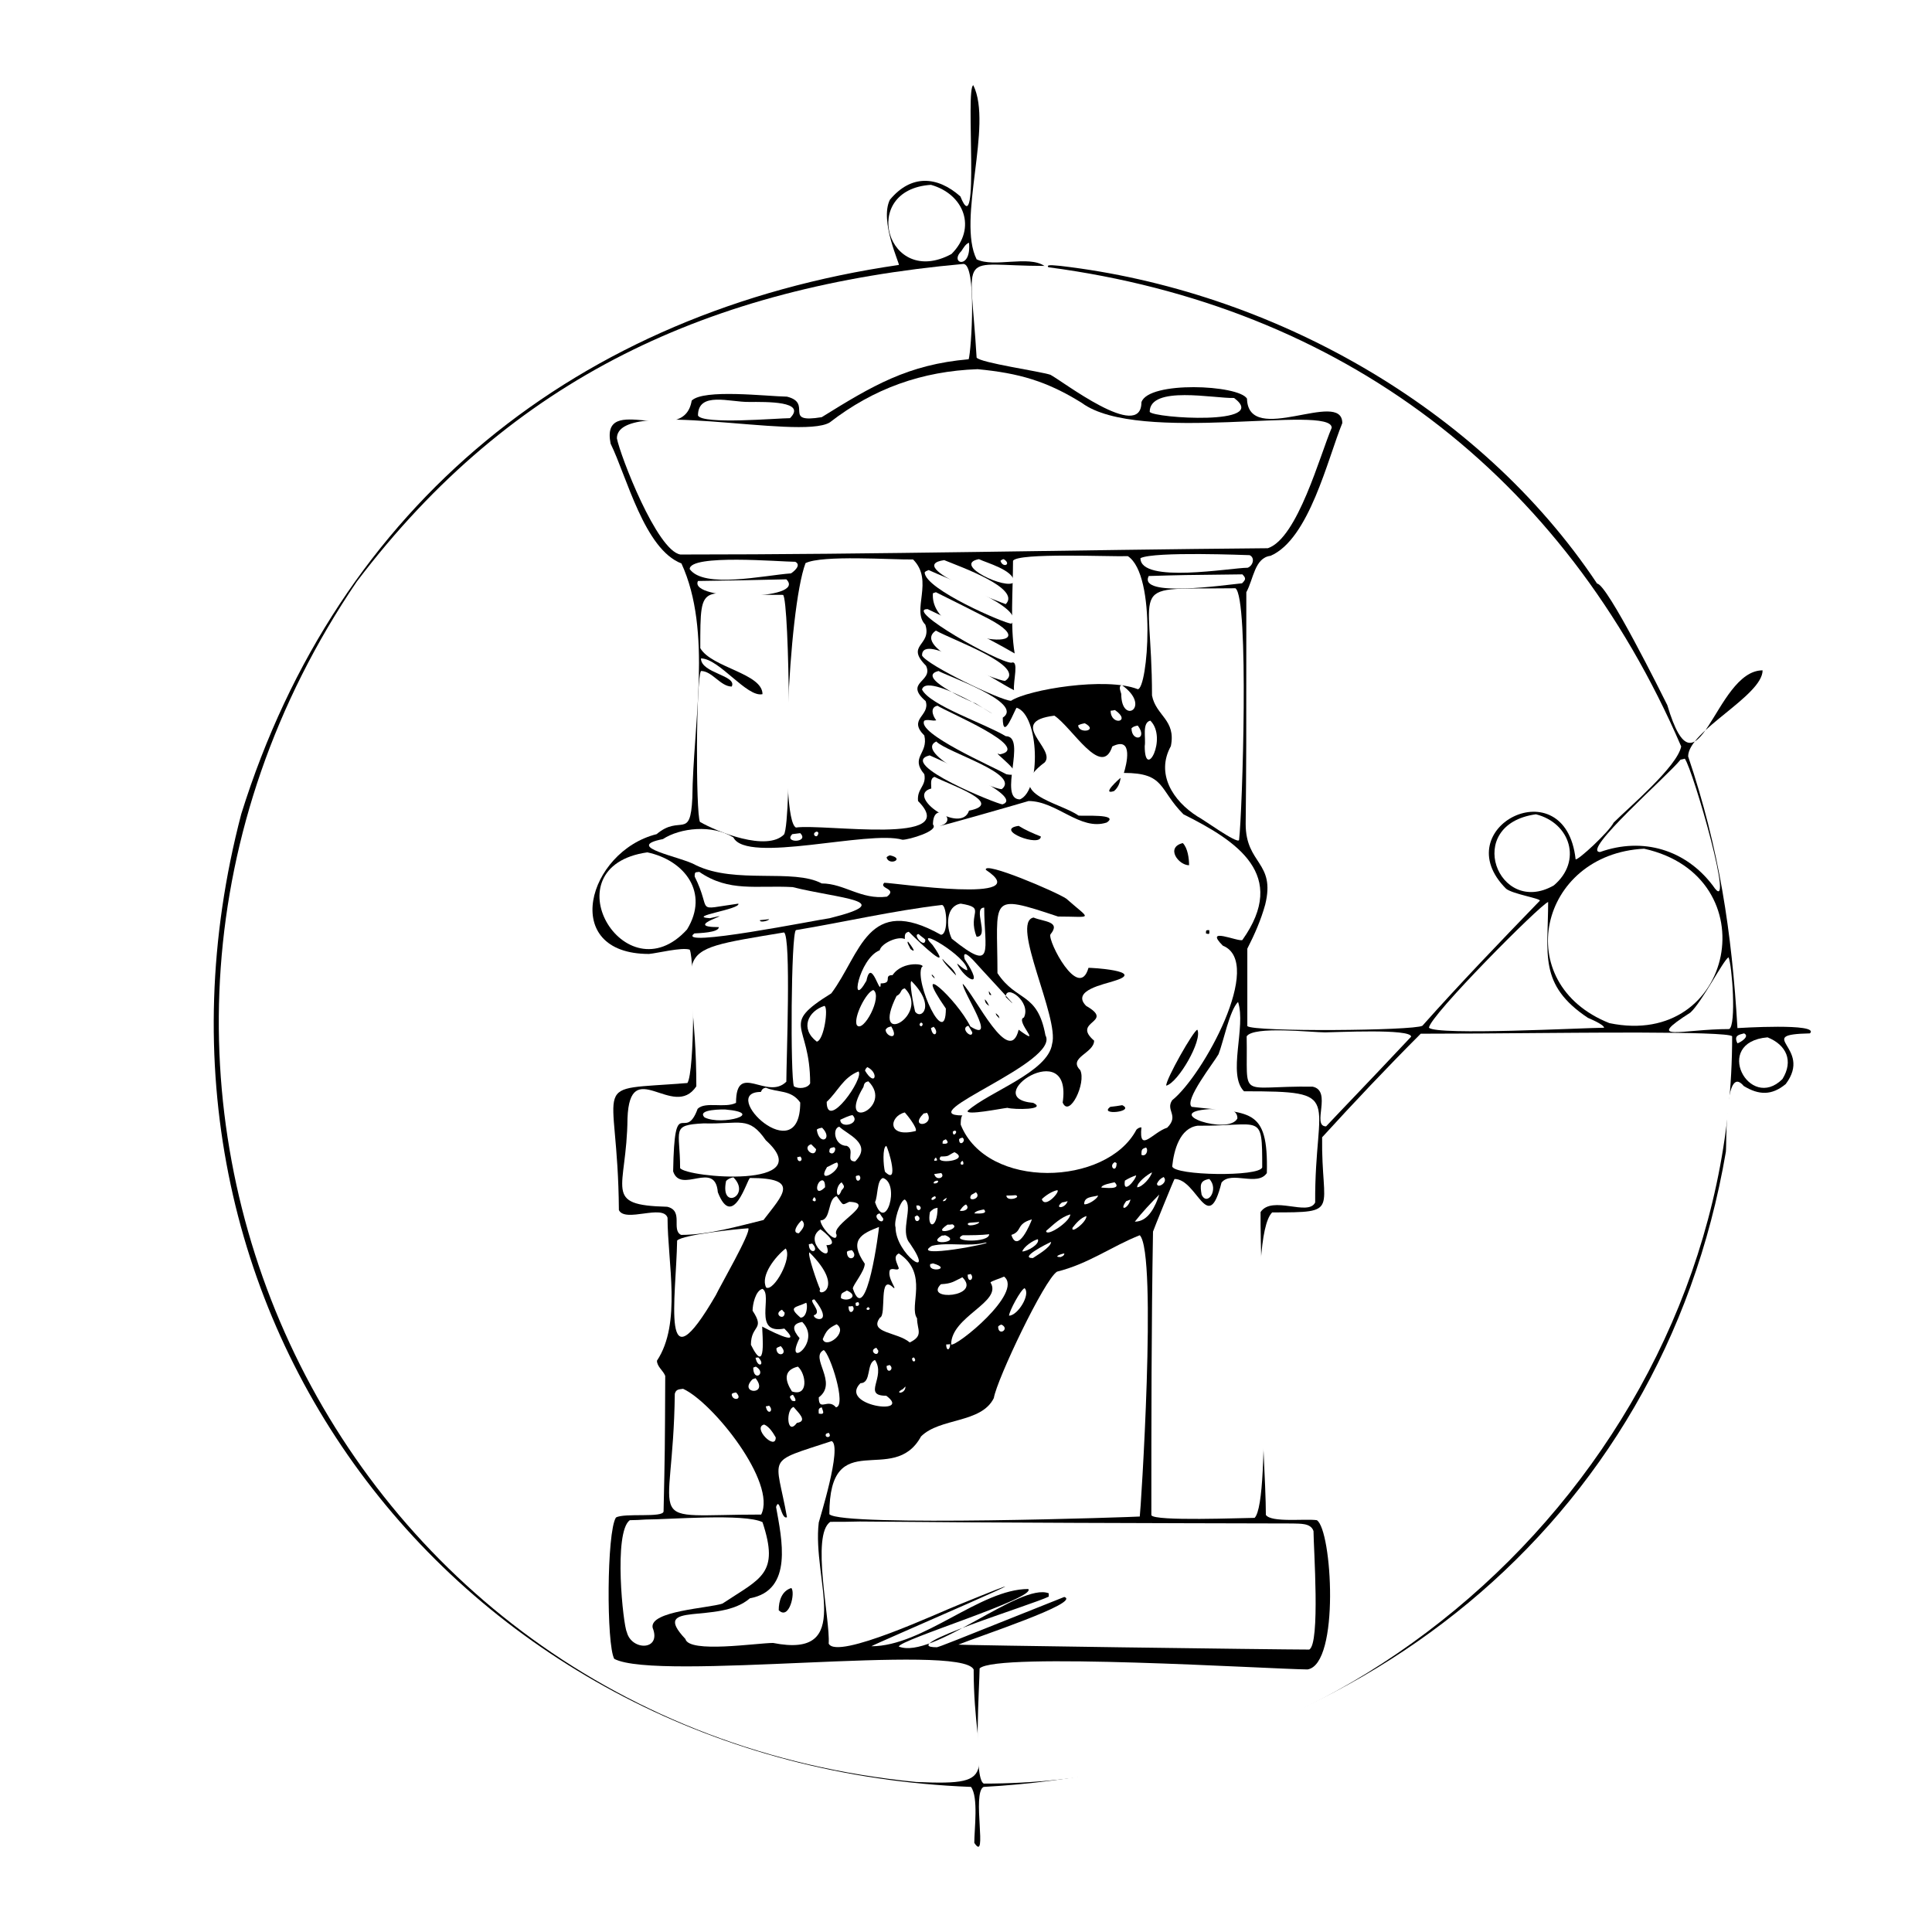
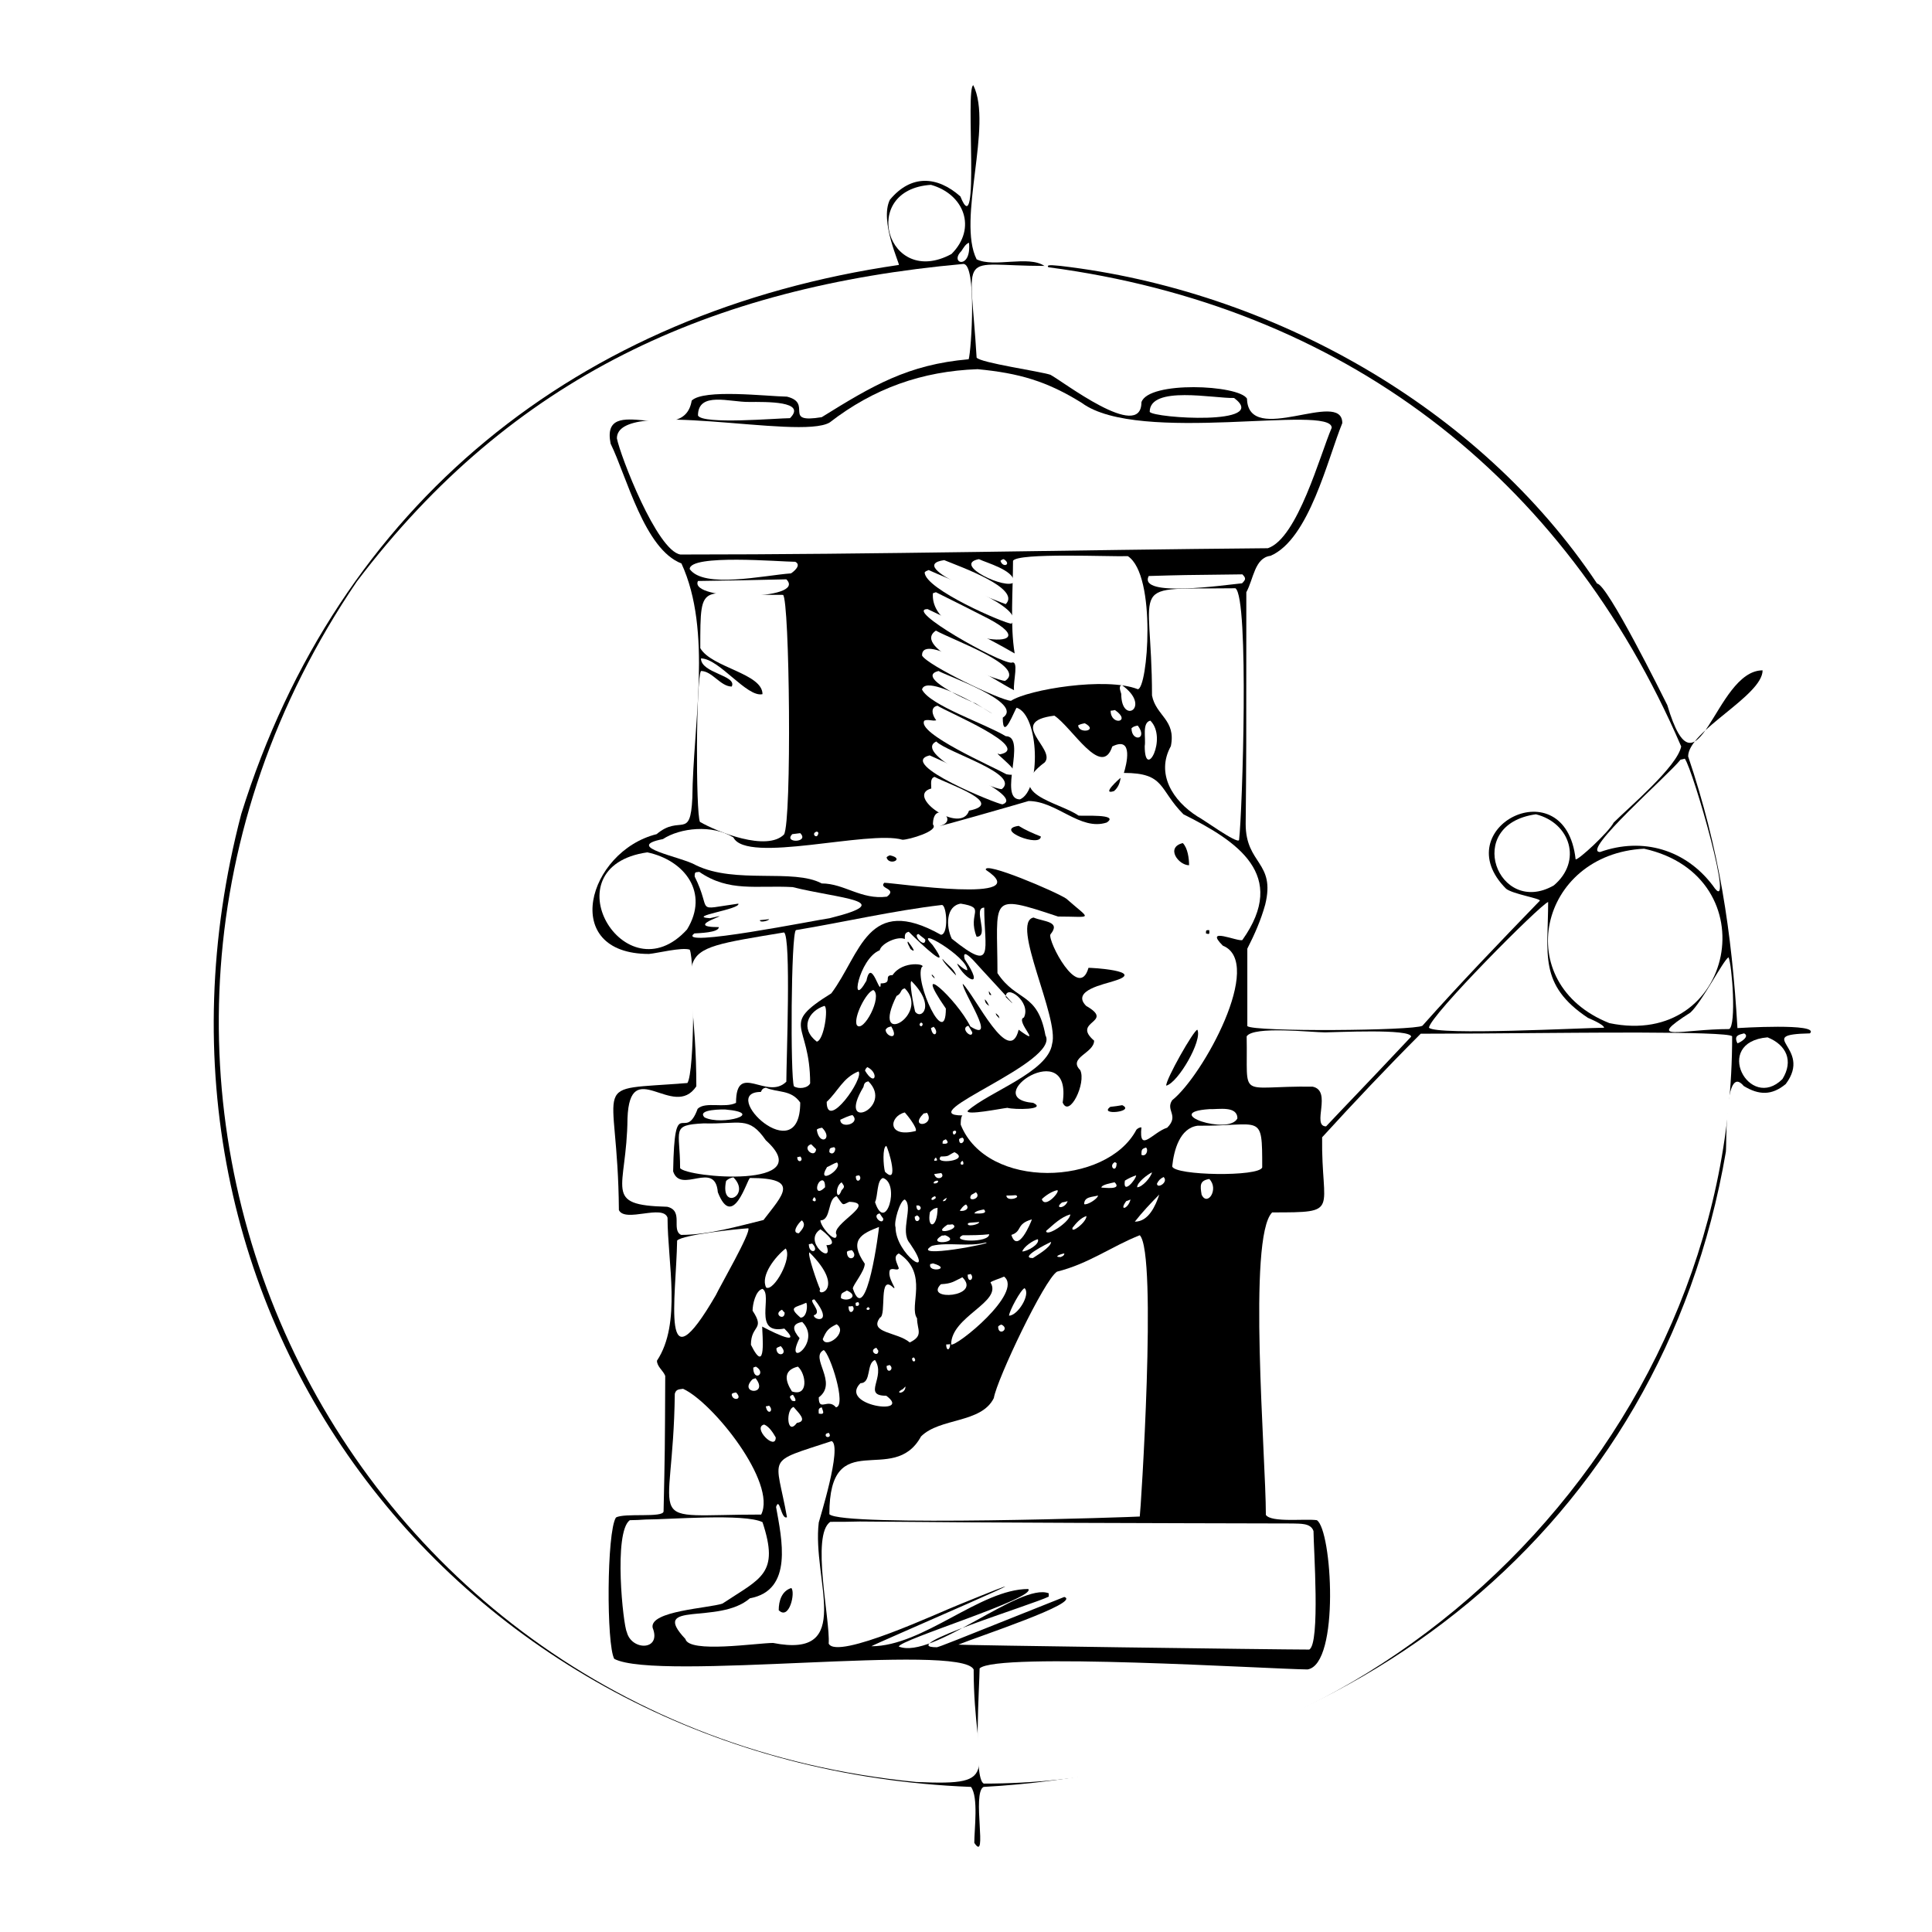
<svg xmlns="http://www.w3.org/2000/svg" version="1.0" id="Layer_1" x="0px" y="0px" width="192.756px" height="192.756px" viewBox="0 0 192.756 192.756" enable-background="new 0 0 192.756 192.756" xml:space="preserve">
  <g>
    <polygon fill-rule="evenodd" clip-rule="evenodd" fill="#FFFFFF" points="0,0 192.756,0 192.756,192.756 0,192.756 0,0  " />
    <path fill-rule="evenodd" clip-rule="evenodd" d="M97.107,8.504c1.981,3.996-1.65,13.405,0.33,17.368   c1.75,0.858,5.151-0.429,6.769,0.66c-8.782,0-7.429-1.948-6.769,9.146c0.396,0.527,6.273,1.353,7.363,1.716   c1.122,0.562,9.08,6.736,9.08,2.74c0.693-2.146,9.707-1.75,10.532-0.362c0.132,4.854,9.509-1.024,9.509,2.443   c-1.453,3.533-3.302,11.589-7.164,13.24c-1.585,0.198-1.685,2.312-2.411,3.632c0,16.377,0,16.377-0.065,23.113   c0,4.061,3.004,3.763,1.948,8.056c-0.431,1.551-1.058,2.971-1.783,4.392c0,2.575,0,5.15,0,7.726   c0.594,0.595,16.607,0.463,17.466-0.033c3.73-4.192,7.792-8.419,11.722-12.481c0.032-0.231-2.708-0.66-3.368-1.188   c-6.108-6.108,5.91-12.184,6.934-2.939c0.231,0.133,3.335-2.74,3.797-3.665c1.552-1.551,6.34-5.58,6.736-7.593   c-11.722-27.173-33.909-43.946-63.13-47.81c-0.363-0.363,0.99-0.132,1.222-0.132c20.9,2.443,41.734,14,53.521,31.697   c0.99,0,6.537,11.193,7,12.118c3.037,10.169,4.721-3.467,9.509-3.467c0,2.542-7.429,6.042-7.429,8.585   c3.104,9.211,4.357,17.499,4.919,27.107c0.033,0,8.288-0.528,7.231,0.528c-5.745,0.132,0.362,1.354-2.41,5.052   c-1.388,1.155-2.675,1.122-4.194,0.198c-1.947-2.345-1.684,5.679-1.782,6.57c-6.405,37.508-37.409,61.347-74.058,63.36   c-1.19,0.595,0.462,7.693-0.926,5.58c0-1.354,0.431-4.556-0.33-5.58c-50.748-1.981-85.879-47.182-72.804-97.071   c9.641-30.905,33.612-50.121,65.605-54.776c0.132-0.033-1.948-4.391-0.891-6.505c2.113-2.542,4.722-2.377,7.032-0.33   C97.801,24.551,96.282,8.768,97.107,8.504L97.107,8.504L97.107,8.504z" />
    <path fill-rule="evenodd" clip-rule="evenodd" fill="#FFFFFF" d="M92.881,18.442c3.302,0.925,4.623,4.326,2.047,6.901   C88.523,28.811,85.65,18.905,92.881,18.442L92.881,18.442L92.881,18.442z" />
    <path fill-rule="evenodd" clip-rule="evenodd" fill="#FFFFFF" d="M96.679,24.221c0.263,2.74-2.014,2.08-0.76,0.825   C96.117,24.749,96.348,24.319,96.679,24.221L96.679,24.221L96.679,24.221z" />
    <path fill-rule="evenodd" clip-rule="evenodd" fill="#FFFFFF" d="M96.117,26.334c1.353,0,0.792,8.683,0.528,9.509   c-6.075,0.528-9.608,2.642-14.66,5.778c-3.995,0.66-0.826-1.386-3.467-2.047c-2.013-0.032-8.319-0.792-9.508,0.397   c-0.792,4.82-9.146-0.991-8.089,4.292c1.618,3.302,3.368,10.533,7.066,11.953c3.103,6.735,1.155,16.113,1.089,23.376   c-0.198,4.292-1.188,1.618-3.565,3.632c-6.868,1.717-9.74,11.952-0.759,11.952c0.792-0.065,3.269-0.693,4.061-0.429   c0.496,0.99,0.496,12.217-0.231,13.306c-10.136,0.826-6.934-0.858-6.835,12.679c0.628,1.288,4.392-0.627,4.854,0.76   c0,4.458,1.421,10.533-1.056,14.264c0,0.594,0.627,0.99,0.825,1.519c-0.032,7.495-0.032,7.495-0.165,13.505   c0,0.692-3.929,0.132-4.754,0.627c-0.925,1.452-0.958,12.679-0.166,14.098c4.292,2.279,34.537-1.617,35.857,1.058   c0,10.4,3.302,11.622-5.746,11.226C32.328,172.04,2.446,106.83,35.596,58.03C51.081,37.593,70.892,28.612,96.117,26.334   L96.117,26.334L96.117,26.334z" />
    <path fill-rule="evenodd" clip-rule="evenodd" fill="#FFFFFF" d="M97.537,36.833c4.127,0.396,6.9,1.188,10.4,3.368   c5.679,4.193,24.928,0.099,24.928,2.477c-1.155,2.674-3.4,11.027-6.372,12.018c-19.514,0.166-39.093,0.628-58.606,0.628   c-2.344-0.363-6.009-9.873-6.339-11.589c0-4.193,18.193,0.231,21.23-1.585C87.169,38.749,91.99,37.031,97.537,36.833L97.537,36.833   L97.537,36.833z" />
    <path fill-rule="evenodd" clip-rule="evenodd" fill="#FFFFFF" d="M123.125,39.706c3.698,2.774-8.022,2.015-8.419,1.387   C114.706,38.418,121.178,39.772,123.125,39.706L123.125,39.706L123.125,39.706z" />
    <path fill-rule="evenodd" clip-rule="evenodd" fill="#FFFFFF" d="M74.722,40.102c1.717,0,5.811-0.098,4.094,1.619   c-1.222,0-8.716,0.66-9.178-0.264C69.637,39.013,72.84,40.135,74.722,40.102L74.722,40.102L74.722,40.102z" />
-     <path fill-rule="evenodd" clip-rule="evenodd" fill="#FFFFFF" d="M124.677,55.389c0.562,0.264,0.33,1.057-0.197,1.255   c-1.651,0-10.698,1.617-10.698-0.957C115.168,54.993,124.479,55.389,124.677,55.389L124.677,55.389L124.677,55.389z" />
    <path fill-rule="evenodd" clip-rule="evenodd" fill="#FFFFFF" d="M112.526,55.488c2.905,1.915,1.981,13.273,0.991,13.273   c-3.17-1.255-10.93,0.033-12.646,1.155c-0.99,0-8.419-3.566-8.881-4.523c0-2.443,7.395,2.608,9.178,3.467   c-0.099-0.924,0.529-3.038-0.264-2.74c-1.288,0-10.764-5.349-8.353-5.349c2.906,1.386,5.91,2.807,8.683,4.424   c-0.462-2.773-0.165-6.339-0.165-9.245C101.565,55.125,110.843,55.555,112.526,55.488L112.526,55.488L112.526,55.488z" />
    <path fill-rule="evenodd" clip-rule="evenodd" fill="#FFFFFF" d="M100.145,55.786c0.826,0.528-0.099,0.924-0.329,0.165   C99.98,55.819,99.98,55.819,100.145,55.786L100.145,55.786L100.145,55.786z" />
    <path fill-rule="evenodd" clip-rule="evenodd" fill="#FFFFFF" d="M97.668,55.786c0.727,0.363,3.501,1.089,3.501,2.277   C100.541,58.956,94.896,56.314,97.668,55.786L97.668,55.786L97.668,55.786z" />
-     <path fill-rule="evenodd" clip-rule="evenodd" fill="#FFFFFF" d="M91.099,55.819c2.113,2.113-0.199,5.084,1.222,6.504   c0.693,2.112-2.047,1.981,0.066,4.094c0.792,1.618-2.246,1.618-0.034,3.533c0.495,1.486-1.815,1.75-0.132,3.434   c0.429,1.816-1.453,2.146,0,3.863c0.231,1.188-0.76,1.419-0.627,2.674c4.457,4.458-9.312,2.246-12.184,2.641   c-1.651-0.825-0.792-21.725,0.958-26.38C82.052,55.356,88.92,55.851,91.099,55.819L91.099,55.819L91.099,55.819z" />
    <path fill-rule="evenodd" clip-rule="evenodd" fill="#FFFFFF" d="M94.202,55.884c1.519,0.628,7.726,2.807,6.141,4.391   C100.311,60.275,90.042,56.479,94.202,55.884L94.202,55.884L94.202,55.884z" />
    <path fill-rule="evenodd" clip-rule="evenodd" fill="#FFFFFF" d="M79.344,56.05c0.66,0.33-0.165,0.991-0.429,1.156   c-2.708,0.198-8.684,1.551-10.104-0.429C68.811,55.257,77.891,56.05,79.344,56.05L79.344,56.05L79.344,56.05z" />
    <path fill-rule="evenodd" clip-rule="evenodd" fill="#FFFFFF" d="M92.65,56.875c1.651,0.792,9.839,3.764,8.254,5.349   c-0.627,0-8.65-3.434-8.65-5.118C92.386,56.974,92.386,56.974,92.65,56.875L92.65,56.875L92.65,56.875z" />
    <path fill-rule="evenodd" clip-rule="evenodd" fill="#FFFFFF" d="M123.951,57.304c0.396,0.396,0.33,0.528-0.033,0.892   c-1.717,0.164-10.4,1.452-9.312-0.727C117.975,57.37,117.975,57.37,123.951,57.304L123.951,57.304L123.951,57.304z" />
    <path fill-rule="evenodd" clip-rule="evenodd" fill="#FFFFFF" d="M78.453,57.799c2.146,2.146-9.806,2.179-8.815,0.166   C72.575,57.932,75.514,57.865,78.453,57.799L78.453,57.799L78.453,57.799z" />
    <path fill-rule="evenodd" clip-rule="evenodd" fill="#FFFFFF" d="M123.258,58.691c1.386,0.924,0.693,22.418,0.363,25.126   c-0.198,0.396-3.633-2.113-4.128-2.344c-2.509-1.585-4.193-4.292-2.675-7.033c0.529-2.642-1.485-3.005-1.882-5.052   C114.937,57.634,112.163,58.823,123.258,58.691L123.258,58.691L123.258,58.691z" />
    <path fill-rule="evenodd" clip-rule="evenodd" fill="#FFFFFF" d="M93.376,59.087c1.75,0.859,3.5,1.75,5.25,2.642   c6.735,3.566-5.944,2.443-5.548-2.542C93.179,59.153,93.278,59.12,93.376,59.087L93.376,59.087L93.376,59.087z" />
    <path fill-rule="evenodd" clip-rule="evenodd" fill="#FFFFFF" d="M78.122,59.351c0.661,0.429,0.892,22.584,0.1,23.906   c-1.717,1.716-6.604-0.232-8.387-1.255c-0.429-0.893-0.396-14.297,0.1-15.057c1.122,0,1.948,1.552,3.07,1.552   c0.562-1.123-3.07-1.32-3.07-2.807c1.815,0,4.589,3.93,6.14,3.566c0-2.08-5.084-2.641-6.207-4.589   C69.868,57.436,69.868,59.451,78.122,59.351L78.122,59.351L78.122,59.351z" />
    <path fill-rule="evenodd" clip-rule="evenodd" fill="#FFFFFF" d="M93.376,62.917c1.783,0.991,9.113,3.566,6.901,5.019   C99.551,67.936,90.801,64.634,93.376,62.917L93.376,62.917L93.376,62.917z" />
    <path fill-rule="evenodd" clip-rule="evenodd" fill="#FFFFFF" d="M93.641,66.945c0.66,0.429,8.651,3.17,6.405,4.656   c0,2.542,1.222-0.893,1.387-0.991c2.245,0.726,2.477,8.221,0.33,9.145c-2.245,0,0.76-6.306-1.42-6.306   c-2.146-1.288-7.561-3.07-8.353-4.655c0.529-2.113,10.896,4.887,5.349,1.386C96.381,69.818,91.33,67.506,93.641,66.945   L93.641,66.945L93.641,66.945z" />
    <path fill-rule="evenodd" clip-rule="evenodd" fill="#FFFFFF" d="M111.899,68.332c3.104,2.179-0.033,4.094-0.033,0.892   C111.801,68.959,111.569,68.497,111.899,68.332L111.899,68.332L111.899,68.332z" />
    <path fill-rule="evenodd" clip-rule="evenodd" fill="#FFFFFF" d="M93.541,70.412c0.793,0.562,9.576,4.193,6.208,4.854   c-1.188-0.594,3.269,2.477,0.66,1.981c-1.354-0.76-9.014-4.094-8.188-5.349c0.363-0.165,0.793,0.066,1.189-0.033   C93.014,71.369,92.782,70.544,93.541,70.412L93.541,70.412L93.541,70.412z" />
    <path fill-rule="evenodd" clip-rule="evenodd" fill="#FFFFFF" d="M111.239,70.842c1.717,1.188-0.43,1.617-0.43,0.065   C110.941,70.907,111.074,70.875,111.239,70.842L111.239,70.842L111.239,70.842z" />
    <path fill-rule="evenodd" clip-rule="evenodd" fill="#FFFFFF" d="M105.197,71.402c1.782,1.188,4.721,6.306,5.777,3.071   c2.18-1.09,1.387,1.915,1.156,2.641c4.16,0,3.467,1.651,5.943,4.127c5.349,2.674,10.499,6.042,5.877,12.546   c-0.43,0.198-3.896-1.387-1.948,0.562c4.193,1.684-1.981,12.976-5.052,15.419c-0.693,1.023,0.726,1.518-0.496,2.74   c-1.452,0.462-2.839,2.608-2.574-0.033c-0.198,0-0.363,0.099-0.496,0.231c-2.972,5.646-14.924,6.041-17.532-0.496   c0-0.23,0-0.759,0.165-0.924c-5.216,0,9.807-5.316,8.288-7.99c-0.793-4.358-2.873-3.302-4.788-6.208c0-7.527-0.99-7.99,6.042-5.646   c3.5,0,3.335,0.429,0.825-1.783c-1.023-0.693-8.319-3.797-8.022-2.872c5.184,3.434-9.113,1.288-10.137,1.288   c-0.594,0.593,1.354,0.561,0.264,1.386c-2.575,0.331-4.259-1.32-6.504-1.32c-2.839-1.519-8.585,0.099-12.546-1.816   c-1.453-0.859-7.33-1.816-3.302-2.608c1.717-1.124,4.92-1.486,7.033-0.166c1.321,2.675,13.504-0.759,16.873,0.231   c0.66,0,3.665-0.891,3.037-1.518c0-2.542,2.708-0.363,0.694,0.132c-0.1,0.099,6.933-1.915,8.848-2.477   c2.807,0,5.151,3.005,7.792,2.146c1.354-0.891-2.442-0.627-2.806-0.693c-1.981-1.387-7.627-2.146-3.368-5.316   C105.395,74.705,100.376,71.997,105.197,71.402L105.197,71.402L105.197,71.402z" />
    <path fill-rule="evenodd" clip-rule="evenodd" fill="#FFFFFF" d="M114.771,71.897c1.75,1.75-0.562,6.075-0.562,2.543   C114.343,73.647,113.913,72.096,114.771,71.897L114.771,71.897L114.771,71.897z" />
    <path fill-rule="evenodd" clip-rule="evenodd" fill="#FFFFFF" d="M108.234,72.162c1.42,0.76-0.66,1.09-0.66,0.198   C107.772,72.261,108.003,72.195,108.234,72.162L108.234,72.162L108.234,72.162z" />
    <path fill-rule="evenodd" clip-rule="evenodd" fill="#FFFFFF" d="M113.518,72.393c1.057,1.419-0.628,1.651-0.628,0.264   C113.055,72.492,113.286,72.426,113.518,72.393L113.518,72.393L113.518,72.393z" />
    <path fill-rule="evenodd" clip-rule="evenodd" fill="#FFFFFF" d="M93.41,73.978c1.123,1.123,8.453,3.235,6.538,4.754   C98.857,78.732,91.131,75.101,93.41,73.978L93.41,73.978L93.41,73.978z" />
    <path fill-rule="evenodd" clip-rule="evenodd" fill="#FFFFFF" d="M92.75,75.365c0.495,0.231,9.608,4.127,7.264,4.887   C99.551,80.251,89.414,76.19,92.75,75.365L92.75,75.365L92.75,75.365z" />
    <path fill-rule="evenodd" clip-rule="evenodd" fill="#FFFFFF" d="M168.095,75.695c0.826,1.122,5.184,16.277,2.807,12.678   c-2.707-3.599-6.999-4.886-11.259-3.368c-1.981,0,6.769-7.626,8.023-9.211C167.798,75.761,167.93,75.729,168.095,75.695   L168.095,75.695L168.095,75.695z" />
    <path fill-rule="evenodd" clip-rule="evenodd" fill="#FFFFFF" d="M93.245,77.511c1.354,0.726,7.131,2.641,3.434,3.368   c-0.793,2.443-6.439-1.486-3.765-2.212C92.915,78.204,92.782,77.644,93.245,77.511L93.245,77.511L93.245,77.511z" />
    <path fill-rule="evenodd" clip-rule="evenodd" d="M111.801,77.61c-0.066,0.528-0.265,0.99-0.661,1.32   C109.786,79.36,111.768,77.61,111.801,77.61L111.801,77.61L111.801,77.61z" />
    <path fill-rule="evenodd" clip-rule="evenodd" fill="#FFFFFF" d="M153.237,81.242c3.434,0.858,4.655,4.688,1.782,7.099   C149.474,91.511,145.907,82.266,153.237,81.242L153.237,81.242L153.237,81.242z" />
    <path fill-rule="evenodd" clip-rule="evenodd" d="M101.631,82.397c0.693,0.429,1.453,0.759,2.212,1.057   C103.843,84.61,99.089,82.761,101.631,82.397L101.631,82.397L101.631,82.397z" />
    <path fill-rule="evenodd" clip-rule="evenodd" fill="#FFFFFF" d="M81.523,82.959c0.066,0.099,0.066,0.099,0.132,0.098   C81.589,83.883,80.796,83.124,81.523,82.959L81.523,82.959L81.523,82.959z" />
    <path fill-rule="evenodd" clip-rule="evenodd" fill="#FFFFFF" d="M79.839,83.124c0.958,0.957-1.717,1.023-0.792,0.099   C79.311,83.19,79.575,83.157,79.839,83.124L79.839,83.124L79.839,83.124z" />
    <path fill-rule="evenodd" clip-rule="evenodd" d="M118.008,84.114c0.495,0.495,0.627,1.552,0.627,2.212   C117.578,86.327,116.258,84.543,118.008,84.114L118.008,84.114L118.008,84.114z" />
    <path fill-rule="evenodd" clip-rule="evenodd" fill="#FFFFFF" d="M164.034,84.676c12.48,2.773,9.047,20.008-3.467,17.4   C150.596,98.114,153.534,85.205,164.034,84.676L164.034,84.676L164.034,84.676z" />
    <path fill-rule="evenodd" clip-rule="evenodd" fill="#FFFFFF" d="M64.585,85.039c3.73,0.792,6.207,4.029,3.961,7.693   C62.34,99.566,54.647,86.458,64.585,85.039L64.585,85.039L64.585,85.039z" />
    <path fill-rule="evenodd" clip-rule="evenodd" d="M88.787,85.336c1.552,0.331-0.066,1.089-0.331,0.231   C88.457,85.468,88.688,85.369,88.787,85.336L88.787,85.336L88.787,85.336z" />
    <path fill-rule="evenodd" clip-rule="evenodd" fill="#FFFFFF" d="M69.769,86.987c2.972,2.047,5.679,1.321,9.311,1.519   c4.556,1.155,10.731,1.353,3.699,3.104c-1.091,0.132-15.519,3.038-13.505,1.519c0.396-0.033,2.443-0.066,2.443-0.628   c-3.995,0,2.345-1.65-0.891-0.891c-2.443-0.165,3.103-0.891,2.839-1.453c-4.557,0.628-2.542,0.925-4.358-2.707   C69.307,86.921,69.406,87.053,69.769,86.987L69.769,86.987L69.769,86.987z" />
    <path fill-rule="evenodd" clip-rule="evenodd" fill="#FFFFFF" d="M154.459,89.992c0,5.183-0.99,8.254,3.962,11.556   c0,0,1.618,0.66,1.618,0.99c-1.85,0-16.674,0.792-17.467,0C142.572,101.416,153.699,90.223,154.459,89.992L154.459,89.992   L154.459,89.992z" />
    <path fill-rule="evenodd" clip-rule="evenodd" fill="#FFFFFF" d="M95.853,90.156c2.641,0.429,0.626,0.892,1.584,3.303   c1.321,0-0.429-2.907,0.76-2.906c-0.001,4.227,1.123,6.604-3.236,3.104C94.367,92.435,94.367,90.387,95.853,90.156L95.853,90.156   L95.853,90.156z" />
    <path fill-rule="evenodd" clip-rule="evenodd" fill="#FFFFFF" d="M93.971,90.289c0.495,0,0.693,2.971-0.1,2.971   c-7.33-4.127-7.99,1.915-10.929,5.844c-5.25,3.269-2.113,2.839-2.113,8.98c-0.231,0.495-1.155,0.595-1.618,0.298   c-0.364-0.892-0.297-15.254,0.198-15.585C84.197,92.005,89.151,90.85,93.971,90.289L93.971,90.289L93.971,90.289z" />
    <path fill-rule="evenodd" clip-rule="evenodd" d="M103.116,91.543c1.023,0.43,2.774,0.364,1.685,1.684   c-0.297,0.628,2.84,6.703,3.797,3.335c0.033-0.033,5.977,0.297,2.509,1.321c-0.825,0.297-4.292,0.925-2.74,2.476   c2.938,1.685-1.519,1.486,0.793,3.467c0,1.255-2.642,1.685-1.387,2.939c0.627,1.287-1.09,4.82-1.75,3.235   c1.023-6.802-8.485-0.429-2.938,0.033c1.42,0.693-1.883,0.693-2.576,0.495c-0.627,0.066-4.193,0.793-3.962,0.297   c2.146-1.914,8.023-3.862,8.42-6.669C105.725,101.581,100.772,92.005,103.116,91.543L103.116,91.543L103.116,91.543z" />
    <path fill-rule="evenodd" clip-rule="evenodd" d="M76.736,91.708c0,0.132-0.924,0.396-0.924,0.099   C76.108,91.774,76.405,91.742,76.736,91.708L76.736,91.708L76.736,91.708z" />
    <path fill-rule="evenodd" clip-rule="evenodd" d="M120.649,92.798c0,0.331,0.099,0.462-0.331,0.331   C120.318,92.797,120.318,92.797,120.649,92.798L120.649,92.798L120.649,92.798z" />
    <path fill-rule="evenodd" clip-rule="evenodd" fill="#FFFFFF" d="M90.668,92.963c1.222,1.222,4.491,4.292,2.378,1.32   c-2.081-2.08,3.466,1.155,3.466,2.509c-0.363,0-0.957-0.693-1.023-0.627c0.759,1.552,2.873,2.708,0.759-0.462   c-0.264-1.023,0.528-0.231,0.826,0.066c0.264,0.331,5.778,6.207,3.269,3.698c0-1.354,2.575,0.495,1.816,2.047   c-0.958,0.297,2.047,3.104-0.528,1.222c-0.925,3.797-4.292-3.302-5.58-4.589c0,0.857,3.533,6.009,0.76,4.259   c-1.387-2.773-6.009-6.934-2.443-1.783c0,4.193-3.137-2.642-2.411-4.127c0.595-0.297-1.882-0.727-2.905,0.792   c-0.991,0,0.1,0.826-1.188,0.826c0,1.552-0.924-2.741-1.42-0.265c-1.717,3.038-0.759-2.211,1.32-3.038   c0.166-0.693,1.816-1.453,2.51-1.122C90.273,93.326,90.24,93.062,90.668,92.963L90.668,92.963L90.668,92.963z" />
    <path fill-rule="evenodd" clip-rule="evenodd" fill="#FFFFFF" d="M78.222,93.029c0.727,0.43,0.231,12.877,0.231,14.891   c-1.915,1.915-5.019-2.08-5.019,2.113c-1.122,0.562-3.07-0.165-3.83,0.594c-1.288,3.533-2.311-1.782-2.444,6.241   c0.76,2.311,4.194-1.156,4.458,2.08c1.486,3.829,2.905-1.222,3.203-1.42c5.085,0,3.268,1.685,1.354,4.193   c-2.575,0.627-5.48,1.485-8.221,1.485c-1.024-0.495,0.297-2.41-1.387-2.807c-6.538-0.165-4.028-1.65-3.962-8.815   c0.231-6.405,4.589,0.231,6.868-3.203C69.472,94.186,65.51,95.143,78.222,93.029L78.222,93.029L78.222,93.029z" />
    <path fill-rule="evenodd" clip-rule="evenodd" fill="#FFFFFF" d="M91.659,93.194c0.133,0.165,0.529,0.396,0.661,0.561   C92.32,94.713,90.966,93.194,91.659,93.194L91.659,93.194L91.659,93.194z" />
    <path fill-rule="evenodd" clip-rule="evenodd" d="M90.604,93.953c0.131,0.166,1.022,1.321,0.23,0.727   C90.801,94.548,90.404,93.953,90.604,93.953L90.604,93.953L90.604,93.953z" />
    <path fill-rule="evenodd" clip-rule="evenodd" fill="#FFFFFF" d="M172.453,95.505c0.363,0.759,0.793,6.801,0.066,7.165   c-4.755,0-8.552,1.354-3.863-1.65C169.812,99.963,171.892,95.869,172.453,95.505L172.453,95.505L172.453,95.505z" />
    <path fill-rule="evenodd" clip-rule="evenodd" d="M94.036,95.67c0.364,0.496,1.19,0.991,1.354,1.651   C95.226,97.156,93.938,95.869,94.036,95.67L94.036,95.67L94.036,95.67z" />
    <path fill-rule="evenodd" clip-rule="evenodd" d="M92.98,97.223c0.131,0.132,0.264,0.231,0.264,0.396   C93.179,97.553,92.881,97.321,92.98,97.223L92.98,97.223L92.98,97.223z" />
    <path fill-rule="evenodd" clip-rule="evenodd" fill="#FFFFFF" d="M90.933,97.883c2.477,2.476,0.958,3.929,0.364,3.037   C91.131,100.26,90.702,97.981,90.933,97.883L90.933,97.883L90.933,97.883z" />
    <path fill-rule="evenodd" clip-rule="evenodd" fill="#FFFFFF" d="M90.273,98.609c2.608,2.608-3.5,6.141-0.826,0.759   C90.009,99.104,89.777,98.708,90.273,98.609L90.273,98.609L90.273,98.609z" />
    <path fill-rule="evenodd" clip-rule="evenodd" fill="#FFFFFF" d="M87.136,98.774c0.958,0.627-1.024,4.358-1.651,3.5   C85.122,101.515,86.443,98.939,87.136,98.774L87.136,98.774L87.136,98.774z" />
    <path fill-rule="evenodd" clip-rule="evenodd" d="M98.659,98.873c0.033,0.099,0.462,0.562,0.066,0.363   C98.659,99.071,98.659,99.071,98.659,98.873L98.659,98.873L98.659,98.873z" />
    <path fill-rule="evenodd" clip-rule="evenodd" d="M98.263,99.698c0.198,0.199,0.298,0.396,0.43,0.66   C98.428,100.194,98.263,100.029,98.263,99.698L98.263,99.698L98.263,99.698z" />
-     <path fill-rule="evenodd" clip-rule="evenodd" fill="#FFFFFF" d="M123.521,99.963c0.825,2.51-1.09,7.23,0.594,8.915   c10.17,0,7.033,0.462,7.1,11.094c-0.694,1.42-4.293-0.759-5.448,0.957c-0.066,5.812,1.123,28.792-0.594,30.509   c-1.156,0-10.005,0.363-10.302-0.265c0-9.41,0-18.886,0.165-28.296c0-0.066,2.08-5.184,2.146-5.25c2.278,0,3.335,5.778,4.688,0.363   c0.958-1.222,3.6,0.43,4.523-0.957c0.165-6.67-1.75-5.91-7.495-6.604c-0.792-0.628,2.213-4.425,2.675-5.25   C122.068,103.925,122.663,100.821,123.521,99.963L123.521,99.963L123.521,99.963z" />
    <path fill-rule="evenodd" clip-rule="evenodd" fill="#FFFFFF" d="M82.25,100.358c0.429,0.133-0.033,3.435-0.759,3.566   C79.806,102.638,80.599,100.888,82.25,100.358L82.25,100.358L82.25,100.358z" />
    <path fill-rule="evenodd" clip-rule="evenodd" d="M99.353,101.085c0.231,0.231,0.297,0.198,0.363,0.528   C99.584,101.448,99.354,101.317,99.353,101.085L99.353,101.085L99.353,101.085z" />
    <path fill-rule="evenodd" clip-rule="evenodd" fill="#FFFFFF" d="M91.924,102.01c0.066,0.1,0.066,0.1,0.132,0.1   C92.056,102.67,91.461,102.241,91.924,102.01L91.924,102.01L91.924,102.01z" />
    <path fill-rule="evenodd" clip-rule="evenodd" fill="#FFFFFF" d="M96.612,102.34c0.132,0.198,0.264,0.43,0.396,0.66   C97.009,103.727,95.721,102.571,96.612,102.34L96.612,102.34L96.612,102.34z" />
    <path fill-rule="evenodd" clip-rule="evenodd" fill="#FFFFFF" d="M88.92,102.406c0.857,1.453-0.562,1.023-0.562,0.33   C88.523,102.472,88.688,102.472,88.92,102.406L88.92,102.406L88.92,102.406z" />
    <path fill-rule="evenodd" clip-rule="evenodd" fill="#FFFFFF" d="M93.146,102.439c0.628,0.627-0.066,1.254-0.265,0.132   C92.947,102.538,93.047,102.505,93.146,102.439L93.146,102.439L93.146,102.439z" />
    <path fill-rule="evenodd" clip-rule="evenodd" d="M119.46,102.736c0.528,1.057-1.915,5.282-3.104,5.58   C116.291,107.722,119.097,102.77,119.46,102.736L119.46,102.736L119.46,102.736z" />
    <path fill-rule="evenodd" clip-rule="evenodd" fill="#FFFFFF" d="M132.205,103c0.99,0,8.584-0.396,8.584,0.43   c-5.184,5.514-6.504,6.835-8.485,8.948c-1.485,0,0.661-3.566-1.354-3.963c-7.561-0.099-6.438,1.453-6.57-5.019   C125.073,102.34,130.852,103.001,132.205,103L132.205,103L132.205,103z" />
    <path fill-rule="evenodd" clip-rule="evenodd" fill="#FFFFFF" d="M153.469,103.066c1.849,0,19.084-0.23,19.348,0.33   c0.001,40.149-34.503,74.554-74.653,74.554c-1.089-0.363-0.429-10.037-0.429-11.49c1.65-1.65,28.99,0.066,32.721,0.1   c3.236-0.528,2.443-13.934,0.925-14.891c-1.156-0.166-4.557,0.264-5.085-0.528c0-5.778-1.849-27.703,0.627-30.179   c6.935,0,4.887-0.033,4.986-7.495c3.169-3.467,6.504-7,9.839-10.334C145.643,103.133,149.539,103.1,153.469,103.066   L153.469,103.066L153.469,103.066z" />
    <path fill-rule="evenodd" clip-rule="evenodd" fill="#FFFFFF" d="M174.005,103.1c0.628,0.297-0.396,0.925-0.66,0.99   C172.949,103.298,173.51,103.231,174.005,103.1L174.005,103.1L174.005,103.1z" />
    <path fill-rule="evenodd" clip-rule="evenodd" fill="#FFFFFF" d="M176.35,103.496c1.882,0.759,2.608,2.344,1.485,4.16   C174.533,110.958,170.803,103.958,176.35,103.496L176.35,103.496L176.35,103.496z" />
    <path fill-rule="evenodd" clip-rule="evenodd" fill="#FFFFFF" d="M86.542,106.467c1.188,0.595,0.76,2.015-0.231,0.363   C86.311,106.665,86.476,106.5,86.542,106.467L86.542,106.467L86.542,106.467z" />
    <path fill-rule="evenodd" clip-rule="evenodd" fill="#FFFFFF" d="M85.65,106.896c0.627,0.627-3.17,6.01-3.17,3.038   C83.636,108.845,84.098,107.523,85.65,106.896L85.65,106.896L85.65,106.896z" />
    <path fill-rule="evenodd" clip-rule="evenodd" fill="#FFFFFF" d="M86.641,107.887c2.608,2.608-3.27,5.185-0.496,0.562   C86.212,108.085,86.311,107.953,86.641,107.887L86.641,107.887L86.641,107.887z" />
    <path fill-rule="evenodd" clip-rule="evenodd" fill="#FFFFFF" d="M76.405,108.515c1.188,0.528,2.51,0.165,3.434,1.485   c0,6.901-8.254-1.057-3.929-1.057C76.043,108.646,76.141,108.58,76.405,108.515L76.405,108.515L76.405,108.515z" />
    <path fill-rule="evenodd" clip-rule="evenodd" d="M111.965,110.264c1.354,0.661-2.409,1.058-1.188,0.166   C111.173,110.396,111.569,110.33,111.965,110.264L111.965,110.264L111.965,110.264z" />
    <path fill-rule="evenodd" clip-rule="evenodd" fill="#FFFFFF" d="M120.649,110.66c0.924,0.033,2.806-0.362,2.806,0.925   C122.597,113.302,115.729,110.99,120.649,110.66L120.649,110.66L120.649,110.66z" />
    <path fill-rule="evenodd" clip-rule="evenodd" fill="#FFFFFF" d="M72.344,110.693c4.161,0.363-0.297,1.651-2.047,0.793   C69.439,110.627,72.311,110.693,72.344,110.693L72.344,110.693L72.344,110.693z" />
    <path fill-rule="evenodd" clip-rule="evenodd" fill="#FFFFFF" d="M90.273,110.99c0.165,0.166,1.288,1.552,1.089,1.85   C88.457,113.566,88.721,111.354,90.273,110.99L90.273,110.99L90.273,110.99z" />
    <path fill-rule="evenodd" clip-rule="evenodd" fill="#FFFFFF" d="M92.485,111.023c0.891,1.321-1.882,1.618-0.331,0.066   C92.254,111.09,92.353,111.057,92.485,111.023L92.485,111.023L92.485,111.023z" />
    <path fill-rule="evenodd" clip-rule="evenodd" fill="#FFFFFF" d="M85.056,111.255c0.859,0.858-1.222,1.42-1.222,0.462   C84.231,111.552,84.626,111.32,85.056,111.255L85.056,111.255L85.056,111.255z" />
    <path fill-rule="evenodd" clip-rule="evenodd" fill="#FFFFFF" d="M70.199,112.08c3.665,0.1,4.49-0.792,6.207,1.685   c5.416,4.886-7.924,3.73-8.552,2.773C67.854,112.707,66.896,112.245,70.199,112.08L70.199,112.08L70.199,112.08z" />
    <path fill-rule="evenodd" clip-rule="evenodd" fill="#FFFFFF" d="M119.493,112.312c6.405,0.066,6.438-1.42,6.438,4.16   c-0.297,0.957-8.75,0.825-8.98-0.099C117.116,114.755,117.711,112.542,119.493,112.312L119.493,112.312L119.493,112.312z" />
-     <path fill-rule="evenodd" clip-rule="evenodd" fill="#FFFFFF" d="M83.735,112.41c0.76,0.76,3.368,1.685,1.584,3.467   c-1.022,0,0.033-1.122-0.825-1.552C83.24,114.325,83.009,112.575,83.735,112.41L83.735,112.41L83.735,112.41z" />
    <path fill-rule="evenodd" clip-rule="evenodd" fill="#FFFFFF" d="M82.019,112.51c1.155,1.155-0.297,1.849-0.528,0.197   C81.623,112.575,81.854,112.542,82.019,112.51L82.019,112.51L82.019,112.51z" />
    <path fill-rule="evenodd" clip-rule="evenodd" fill="#FFFFFF" d="M95.226,112.807c0.462,0-0.166,0.792-0.166,0.1   C95.093,112.873,95.16,112.84,95.226,112.807L95.226,112.807L95.226,112.807z" />
    <path fill-rule="evenodd" clip-rule="evenodd" fill="#FFFFFF" d="M96.018,113.5c0.462,0.297-0.33,0.99-0.33,0.165   C95.787,113.566,95.787,113.566,96.018,113.5L96.018,113.5L96.018,113.5z" />
    <path fill-rule="evenodd" clip-rule="evenodd" fill="#FFFFFF" d="M94.367,113.665c0.396,0.396,0.066,0.495-0.331,0.43   C94.037,113.764,94.103,113.797,94.367,113.665L94.367,113.665L94.367,113.665z" />
    <path fill-rule="evenodd" clip-rule="evenodd" fill="#FFFFFF" d="M80.929,114.16c0.166,0.165,0.331,0.33,0.495,0.495   C81.325,115.68,79.906,114.49,80.929,114.16L80.929,114.16L80.929,114.16z" />
    <path fill-rule="evenodd" clip-rule="evenodd" fill="#FFFFFF" d="M88.424,114.325c0.231,0.33,1.32,4.028-0.132,2.576   C88.127,116.307,88.027,114.458,88.424,114.325L88.424,114.325L88.424,114.325z" />
    <path fill-rule="evenodd" clip-rule="evenodd" fill="#FFFFFF" d="M83.174,114.458c0.364,0,0.033,0.957-0.429,0.495   C82.745,114.49,82.844,114.557,83.174,114.458L83.174,114.458L83.174,114.458z" />
    <path fill-rule="evenodd" clip-rule="evenodd" fill="#FFFFFF" d="M114.343,114.49c0.265,0.265,0,0.958-0.462,0.727   C113.881,114.688,113.913,114.622,114.343,114.49L114.343,114.49L114.343,114.49z" />
    <path fill-rule="evenodd" clip-rule="evenodd" fill="#FFFFFF" d="M95.226,114.953c1.716,0.858-2.212,1.287-1.354,0.429   C94.763,115.382,94.531,115.283,95.226,114.953L95.226,114.953L95.226,114.953z" />
    <path fill-rule="evenodd" clip-rule="evenodd" fill="#FFFFFF" d="M79.839,115.382c0.429,0.43-0.297,0.76-0.297,0.066   C79.642,115.448,79.74,115.415,79.839,115.382L79.839,115.382L79.839,115.382z" />
    <path fill-rule="evenodd" clip-rule="evenodd" fill="#FFFFFF" d="M93.376,115.481c0.132,0.264,0.231,0.33-0.165,0.33   C93.211,115.613,93.278,115.58,93.376,115.481L93.376,115.481L93.376,115.481z" />
    <path fill-rule="evenodd" clip-rule="evenodd" fill="#FFFFFF" d="M96.018,115.812c0.1,0.132,0.1,0.132,0.1,0.33   C95.919,116.34,95.655,116.042,96.018,115.812L96.018,115.812L96.018,115.812z" />
    <path fill-rule="evenodd" clip-rule="evenodd" fill="#FFFFFF" d="M111.239,115.943c0.033,0.033,0.099,0.066,0.165,0.099   C111.404,117.165,110.513,116.307,111.239,115.943L111.239,115.943L111.239,115.943z" />
    <path fill-rule="evenodd" clip-rule="evenodd" fill="#FFFFFF" d="M83.504,115.977c0.66,0.66-2.146,2.377-0.991,0.462   C82.91,116.273,83.174,116.075,83.504,115.977L83.504,115.977L83.504,115.977z" />
    <path fill-rule="evenodd" clip-rule="evenodd" fill="#FFFFFF" d="M114.937,116.967c-0.099,0.462-0.957,1.486-1.485,1.486   C113.451,117.957,114.508,117.165,114.937,116.967L114.937,116.967L114.937,116.967z" />
    <path fill-rule="evenodd" clip-rule="evenodd" fill="#FFFFFF" d="M93.905,117.033c0.462,0.462-0.528,0.825-0.693,0.099   C93.443,117.099,93.674,117.066,93.905,117.033L93.905,117.033L93.905,117.033z" />
    <path fill-rule="evenodd" clip-rule="evenodd" fill="#FFFFFF" d="M113.352,117.264c0,0.396-1.354,2.015-1.122,0.528   C112.593,117.562,112.956,117.396,113.352,117.264L113.352,117.264L113.352,117.264z" />
    <path fill-rule="evenodd" clip-rule="evenodd" fill="#FFFFFF" d="M85.717,117.264c0.396,0.396-0.331,0.925-0.331,0.1   C85.452,117.297,85.452,117.297,85.717,117.264L85.717,117.264L85.717,117.264z" />
    <path fill-rule="evenodd" clip-rule="evenodd" fill="#FFFFFF" d="M116.093,117.429c0.528,0.528-0.661,1.222-0.661,0.66   C115.597,117.76,115.763,117.594,116.093,117.429L116.093,117.429L116.093,117.429z" />
    <path fill-rule="evenodd" clip-rule="evenodd" fill="#FFFFFF" d="M73.169,117.462c1.816,1.816-1.354,3.368-0.727,0.363   C72.674,117.594,72.873,117.528,73.169,117.462L73.169,117.462L73.169,117.462z" />
    <path fill-rule="evenodd" clip-rule="evenodd" fill="#FFFFFF" d="M88.094,117.528c1.75,0.561,0.264,5.613-0.792,2.41   C87.599,119.344,87.467,117.727,88.094,117.528L88.094,117.528L88.094,117.528z" />
    <path fill-rule="evenodd" clip-rule="evenodd" fill="#FFFFFF" d="M120.649,117.627c0.989,0.99-0.166,2.773-0.76,1.585   C119.725,118.255,119.691,117.792,120.649,117.627L120.649,117.627L120.649,117.627z" />
    <path fill-rule="evenodd" clip-rule="evenodd" fill="#FFFFFF" d="M82.019,117.76c0.297,0,0.297,0.495,0.297,0.693   C81.226,119.542,81.392,117.858,82.019,117.76L82.019,117.76L82.019,117.76z" />
    <path fill-rule="evenodd" clip-rule="evenodd" fill="#FFFFFF" d="M93.476,117.792c0.298,0,0.033,0.363-0.33,0.265   C93.146,117.858,93.343,117.825,93.476,117.792L93.476,117.792L93.476,117.792z" />
    <path fill-rule="evenodd" clip-rule="evenodd" fill="#FFFFFF" d="M111.206,117.957c0.792,0.792-1.057,0.529-1.32,0.529   C109.886,118.188,110.941,118.023,111.206,117.957L111.206,117.957L111.206,117.957z" />
    <path fill-rule="evenodd" clip-rule="evenodd" fill="#FFFFFF" d="M83.966,117.957c0.264,0.396,0.363,0.43,0,0.792   C83.504,120.005,83.207,118.453,83.966,117.957L83.966,117.957L83.966,117.957z" />
    <path fill-rule="evenodd" clip-rule="evenodd" fill="#FFFFFF" d="M105.461,118.75c0.43,0-1.188,1.915-1.519,0.892   C104.306,119.278,104.966,118.849,105.461,118.75L105.461,118.75L105.461,118.75z" />
    <path fill-rule="evenodd" clip-rule="evenodd" fill="#FFFFFF" d="M97.372,118.948c0.661,0.66-0.99,1.057-0.462,0.264   C97.042,119.146,97.206,119.047,97.372,118.948L97.372,118.948L97.372,118.948z" />
    <path fill-rule="evenodd" clip-rule="evenodd" fill="#FFFFFF" d="M115.663,119.179c-0.363,1.09-1.057,2.708-2.443,2.708   C113.913,120.995,114.871,119.972,115.663,119.179L115.663,119.179L115.663,119.179z" />
    <path fill-rule="evenodd" clip-rule="evenodd" fill="#FFFFFF" d="M101.334,119.245c0.627,0.23-0.925,0.693-0.925,0.033   C100.706,119.278,101.004,119.278,101.334,119.245L101.334,119.245L101.334,119.245z" />
    <path fill-rule="evenodd" clip-rule="evenodd" fill="#FFFFFF" d="M109.555,119.278c-0.065,0.363-1.122,0.99-1.387,0.858   C108.168,119.377,108.961,119.443,109.555,119.278L109.555,119.278L109.555,119.278z" />
    <path fill-rule="evenodd" clip-rule="evenodd" fill="#FFFFFF" d="M93.31,119.344c0,0.033,0.033,0.1,0.066,0.165   C92.881,120.005,92.716,119.476,93.31,119.344L93.31,119.344L93.31,119.344z" />
    <path fill-rule="evenodd" clip-rule="evenodd" fill="#FFFFFF" d="M83.471,119.344c0.726,0.958,0.495,0.925,1.255,0.562   c2.906,0.1-1.948,2.278-1.255,3.302c0,0.99-1.618-0.792-1.617-1.452C82.943,121.755,82.547,119.575,83.471,119.344L83.471,119.344   L83.471,119.344z" />
    <path fill-rule="evenodd" clip-rule="evenodd" fill="#FFFFFF" d="M81.259,119.443c0.264,0.264,0.099,0.594-0.198,0.297   C81.16,119.509,81.16,119.509,81.259,119.443L81.259,119.443L81.259,119.443z" />
    <path fill-rule="evenodd" clip-rule="evenodd" fill="#FFFFFF" d="M94.466,119.509c-0.099,0.198-0.099,0.331-0.396,0.331   C94.07,119.707,94.367,119.542,94.466,119.509L94.466,119.509L94.466,119.509z" />
    <path fill-rule="evenodd" clip-rule="evenodd" fill="#FFFFFF" d="M112.791,119.675c-0.231,0.957-1.188,1.188-0.43,0.165   C112.493,119.807,112.626,119.74,112.791,119.675L112.791,119.675L112.791,119.675z" />
    <path fill-rule="evenodd" clip-rule="evenodd" fill="#FFFFFF" d="M90.273,119.674c0.891,0.727-0.529,3.17,0.495,4.358   c2.675,3.896-1.42,1.09-1.42-1.585C89.151,121.952,89.778,119.773,90.273,119.674L90.273,119.674L90.273,119.674z" />
    <path fill-rule="evenodd" clip-rule="evenodd" fill="#FFFFFF" d="M106.518,119.839c-0.265,0.793-1.387,0.76-0.562,0.133   C106.121,119.938,106.319,119.905,106.518,119.839L106.518,119.839L106.518,119.839z" />
    <path fill-rule="evenodd" clip-rule="evenodd" fill="#FFFFFF" d="M96.381,120.17c0.429,0.429-0.166,0.726-0.628,0.627   C95.952,120.533,96.084,120.302,96.381,120.17L96.381,120.17L96.381,120.17z" />
    <path fill-rule="evenodd" clip-rule="evenodd" fill="#FFFFFF" d="M91.659,120.269c0.562,0.265-0.231,0.892-0.231,0   C91.495,120.269,91.561,120.269,91.659,120.269L91.659,120.269L91.659,120.269z" />
    <path fill-rule="evenodd" clip-rule="evenodd" fill="#FFFFFF" d="M93.541,120.5c0,2.113-1.089,2.146-0.759,0.429   C93.047,120.665,93.146,120.565,93.541,120.5L93.541,120.5L93.541,120.5z" />
    <path fill-rule="evenodd" clip-rule="evenodd" fill="#FFFFFF" d="M98.163,120.665c0.529,0.528-0.825,0.396-0.957,0.396   C97.338,120.797,97.867,120.73,98.163,120.665L98.163,120.665L98.163,120.665z" />
    <path fill-rule="evenodd" clip-rule="evenodd" fill="#FFFFFF" d="M87.763,121.061c0.1,0.166,0.231,0.331,0.364,0.529   C88.127,122.349,86.872,121.26,87.763,121.061L87.763,121.061L87.763,121.061z" />
    <path fill-rule="evenodd" clip-rule="evenodd" fill="#FFFFFF" d="M106.781,121.16c0,0.727-2.41,2.312-2.41,1.65   C105.131,122.15,105.857,121.424,106.781,121.16L106.781,121.16L106.781,121.16z" />
    <path fill-rule="evenodd" clip-rule="evenodd" fill="#FFFFFF" d="M91.495,121.26c0.66,0.33-0.231,1.022-0.231,0.132   C91.33,121.358,91.395,121.325,91.495,121.26L91.495,121.26L91.495,121.26z" />
    <path fill-rule="evenodd" clip-rule="evenodd" fill="#FFFFFF" d="M108.399,121.325c0,0.627-1.618,1.85-1.387,1.155   C107.376,122.019,107.838,121.49,108.399,121.325L108.399,121.325L108.399,121.325z" />
    <path fill-rule="evenodd" clip-rule="evenodd" fill="#FFFFFF" d="M102.952,121.655c-0.1,0.33-1.421,3.5-2.048,1.552   C102.026,122.844,101.334,122.117,102.952,121.655L102.952,121.655L102.952,121.655z" />
    <path fill-rule="evenodd" clip-rule="evenodd" fill="#FFFFFF" d="M80.004,121.755c0.462,0.462,0.033,0.892-0.297,1.287   C78.882,123.042,79.707,121.952,80.004,121.755L80.004,121.755L80.004,121.755z" />
    <path fill-rule="evenodd" clip-rule="evenodd" fill="#FFFFFF" d="M97.701,121.92c0,0.264-1.32,0.528-1.122,0.132   C96.711,121.985,96.711,121.985,97.701,121.92L97.701,121.92L97.701,121.92z" />
    <path fill-rule="evenodd" clip-rule="evenodd" fill="#FFFFFF" d="M95.027,122.15c0.991,0.495-2.277,1.222-0.495,0.033   C94.698,122.184,94.862,122.184,95.027,122.15L95.027,122.15L95.027,122.15z" />
    <path fill-rule="evenodd" clip-rule="evenodd" fill="#FFFFFF" d="M87.698,122.415c0.032,0.033-1.255,10.202-2.609,6.142   c0-0.364,1.188-1.718,1.188-2.477C84.626,123.702,85.981,123.075,87.698,122.415L87.698,122.415L87.698,122.415z" />
    <path fill-rule="evenodd" clip-rule="evenodd" fill="#FFFFFF" d="M74.655,122.547c0.33,0.33-2.873,5.877-3.235,6.67   c-5.58,9.607-3.962,0.329-3.863-5.448C68.151,123.175,73.566,122.613,74.655,122.547L74.655,122.547L74.655,122.547z" />
    <path fill-rule="evenodd" clip-rule="evenodd" fill="#FFFFFF" d="M81.854,122.646c0.495,0.331,1.948,1.585,0.594,1.585   C83.273,126.344,80.004,123.867,81.854,122.646L81.854,122.646L81.854,122.646z" />
    <path fill-rule="evenodd" clip-rule="evenodd" fill="#FFFFFF" d="M98.692,123.142c0,0.891-3.995,0.759-2.642,0.099   C96.91,123.24,97.834,123.24,98.692,123.142L98.692,123.142L98.692,123.142z" />
    <path fill-rule="evenodd" clip-rule="evenodd" fill="#FFFFFF" d="M113.715,123.24c1.783,1.783,0.066,27.933,0,28.064   c-0.065,0.033-29.682,1.057-30.97-0.23c0-9.014,6.373-2.675,9.146-7.76c1.882-1.882,6.01-1.287,7.264-3.829   c0.297-1.85,5.052-11.854,6.307-12.613C108.631,126.08,110.876,124.363,113.715,123.24L113.715,123.24L113.715,123.24z" />
-     <path fill-rule="evenodd" clip-rule="evenodd" fill="#FFFFFF" d="M94.301,123.24c1.816,0.727-2.08,1.09-0.33,0.033   C94.07,123.273,94.169,123.273,94.301,123.24L94.301,123.24L94.301,123.24z" />
+     <path fill-rule="evenodd" clip-rule="evenodd" fill="#FFFFFF" d="M94.301,123.24c1.816,0.727-2.08,1.09-0.33,0.033   C94.07,123.273,94.169,123.273,94.301,123.24L94.301,123.24L94.301,123.24" />
    <path fill-rule="evenodd" clip-rule="evenodd" fill="#FFFFFF" d="M103.546,123.637c0.231,0.495-1.057,1.222-1.552,1.222   C102.126,124.396,103.084,123.735,103.546,123.637L103.546,123.637L103.546,123.637z" />
    <path fill-rule="evenodd" clip-rule="evenodd" fill="#FFFFFF" d="M104.866,123.9c0,0.562-1.552,1.42-1.815,1.618   C101.598,125.519,104.504,124.065,104.866,123.9L104.866,123.9L104.866,123.9z" />
    <path fill-rule="evenodd" clip-rule="evenodd" fill="#FFFFFF" d="M98.329,123.967c1.188,0-7.693,1.717-5.349,0.33   C94.598,123.9,96.646,124.429,98.329,123.967L98.329,123.967L98.329,123.967z" />
    <path fill-rule="evenodd" clip-rule="evenodd" fill="#FFFFFF" d="M81.028,124.065c0.826,0.825-0.331,1.156-0.331,0.066   C80.797,124.132,80.896,124.099,81.028,124.065L81.028,124.065L81.028,124.065z" />
    <path fill-rule="evenodd" clip-rule="evenodd" fill="#FFFFFF" d="M78.387,124.562c0.693,0.924-1.188,4.324-1.948,3.896   C75.844,127.269,77.362,125.354,78.387,124.562L78.387,124.562L78.387,124.562z" />
    <path fill-rule="evenodd" clip-rule="evenodd" fill="#FFFFFF" d="M84.99,124.726c0.76,0.76-0.495,1.288-0.495,0.165   C84.626,124.792,84.626,124.792,84.99,124.726L84.99,124.726L84.99,124.726z" />
    <path fill-rule="evenodd" clip-rule="evenodd" fill="#FFFFFF" d="M80.764,124.957c3.731,3.731,0.628,4.523,1.057,3.665   C81.589,128.16,80.5,125.023,80.764,124.957L80.764,124.957L80.764,124.957z" />
    <path fill-rule="evenodd" clip-rule="evenodd" fill="#FFFFFF" d="M106.188,125.056c0,0.231-0.231,0.298-0.363,0.363   C104.999,125.419,105.89,125.09,106.188,125.056L106.188,125.056L106.188,125.056z" />
    <path fill-rule="evenodd" clip-rule="evenodd" fill="#FFFFFF" d="M89.678,125.056c3.038,2.015,0.958,5.25,1.816,6.472   c0,1.156,0.693,1.717-0.727,2.41c-1.222-1.057-4.127-0.924-2.972-2.476c0.693-0.231-0.198-4.523,1.354-2.972   c0.396,0.198-0.661-0.991-0.364-1.783c0.264-0.264,0.759,0.132,0.891-0.165C89.513,126.014,89.051,125.354,89.678,125.056   L89.678,125.056L89.678,125.056z" />
    <path fill-rule="evenodd" clip-rule="evenodd" fill="#FFFFFF" d="M93.079,126.047c2.014,0.562-0.561,0.99-0.264,0.065   C92.881,126.112,92.98,126.08,93.079,126.047L93.079,126.047L93.079,126.047z" />
    <path fill-rule="evenodd" clip-rule="evenodd" fill="#FFFFFF" d="M96.843,127.104c0.462,0.462-0.297,1.057-0.297,0.065   C96.646,127.169,96.744,127.137,96.843,127.104L96.843,127.104L96.843,127.104z" />
    <path fill-rule="evenodd" clip-rule="evenodd" fill="#FFFFFF" d="M100.178,127.367c1.981,1.585-4.82,7.066-5.282,6.769   c0-2.807,5.15-4.227,3.929-6.174C98.824,127.83,99.849,127.532,100.178,127.367L100.178,127.367L100.178,127.367z" />
    <path fill-rule="evenodd" clip-rule="evenodd" fill="#FFFFFF" d="M96.018,127.434c1.981,1.98-3.863,2.41-2.146,0.693   C94.994,128.061,95.126,127.862,96.018,127.434L96.018,127.434L96.018,127.434z" />
    <path fill-rule="evenodd" clip-rule="evenodd" fill="#FFFFFF" d="M102.226,128.523c0.627,0.627-0.693,2.74-1.553,2.74   C100.673,130.834,101.862,128.622,102.226,128.523L102.226,128.523L102.226,128.523z" />
    <path fill-rule="evenodd" clip-rule="evenodd" fill="#FFFFFF" d="M76.075,128.589c1.057,0.628-1.022,4.59,2.179,3.962   c2.147,2.146-2.146-0.165-2.211-0.198c0,0.727,0.462,5.02-1.123,1.816c0-2.014,1.453-1.453,0.165-3.4   C75.085,130.141,75.382,128.754,76.075,128.589L76.075,128.589L76.075,128.589z" />
    <path fill-rule="evenodd" clip-rule="evenodd" fill="#FFFFFF" d="M84.495,128.754c1.287,0.562,0.065,1.189-0.595,0.76   C83.9,128.952,84,129.052,84.495,128.754L84.495,128.754L84.495,128.754z" />
    <path fill-rule="evenodd" clip-rule="evenodd" fill="#FFFFFF" d="M81.259,129.646c1.948,2.443-0.066,2.113-0.066,1.585   C82.183,130.9,80.433,129.646,81.259,129.646L81.259,129.646L81.259,129.646z" />
    <path fill-rule="evenodd" clip-rule="evenodd" fill="#FFFFFF" d="M85.617,129.91c0.198,0.197,0.066,0.462-0.231,0.362   C85.386,129.943,85.254,130.009,85.617,129.91L85.617,129.91L85.617,129.91z" />
    <path fill-rule="evenodd" clip-rule="evenodd" fill="#FFFFFF" d="M80.433,129.976c0.166,0.165,0.1,1.486-0.561,1.486   C78.551,130.339,79.41,130.471,80.433,129.976L80.433,129.976L80.433,129.976z" />
    <path fill-rule="evenodd" clip-rule="evenodd" fill="#FFFFFF" d="M85.056,130.306c0.396,0.396-0.396,1.09-0.396,0.033   C84.792,130.339,84.924,130.339,85.056,130.306L85.056,130.306L85.056,130.306z" />
    <path fill-rule="evenodd" clip-rule="evenodd" fill="#FFFFFF" d="M86.641,130.405c0.066,0.099,0.066,0.099,0.132,0.099   C86.773,130.867,86.146,130.636,86.641,130.405L86.641,130.405L86.641,130.405z" />
    <path fill-rule="evenodd" clip-rule="evenodd" fill="#FFFFFF" d="M78.023,130.67c0.066,0.099,0.166,0.197,0.264,0.296   C78.287,131.857,77.065,131.099,78.023,130.67L78.023,130.67L78.023,130.67z" />
    <path fill-rule="evenodd" clip-rule="evenodd" fill="#FFFFFF" d="M80.037,131.891c2.048,2.047-1.882,4.854-0.264,1.618   C79.08,132.684,78.948,132.089,80.037,131.891L80.037,131.891L80.037,131.891z" />
    <path fill-rule="evenodd" clip-rule="evenodd" fill="#FFFFFF" d="M83.471,132.122c1.188,0.792-1.057,2.51-1.387,1.485   C82.448,132.749,82.646,132.519,83.471,132.122L83.471,132.122L83.471,132.122z" />
    <path fill-rule="evenodd" clip-rule="evenodd" fill="#FFFFFF" d="M99.914,132.155c0.892,0.429-0.33,1.222-0.33,0.197   C99.716,132.221,99.716,132.221,99.914,132.155L99.914,132.155L99.914,132.155z" />
    <path fill-rule="evenodd" clip-rule="evenodd" fill="#FFFFFF" d="M94.796,134.104c0,0.627-0.396,0.726-0.396,0.032   C94.531,134.137,94.664,134.136,94.796,134.104L94.796,134.104L94.796,134.104z" />
    <path fill-rule="evenodd" clip-rule="evenodd" fill="#FFFFFF" d="M77.891,134.301c0.858,0.858-0.429,1.188-0.429,0.231   C77.561,134.434,77.561,134.434,77.891,134.301L77.891,134.301L77.891,134.301z" />
    <path fill-rule="evenodd" clip-rule="evenodd" fill="#FFFFFF" d="M87.434,134.466c0.065,0.1,0.132,0.198,0.198,0.298   C87.631,135.522,86.575,134.73,87.434,134.466L87.434,134.466L87.434,134.466z" />
    <path fill-rule="evenodd" clip-rule="evenodd" fill="#FFFFFF" d="M82.183,134.697c0.628,0.363,2.312,5.58,1.222,5.712   c-0.792-0.957-1.717,0.495-1.717-0.99C83.669,137.933,80.73,135.424,82.183,134.697L82.183,134.697L82.183,134.697z" />
    <path fill-rule="evenodd" clip-rule="evenodd" fill="#FFFFFF" d="M91.164,135.424c0.396,0.396-0.165,0.627-0.165,0.099   C91.032,135.49,91.099,135.457,91.164,135.424L91.164,135.424L91.164,135.424z" />
-     <path fill-rule="evenodd" clip-rule="evenodd" fill="#FFFFFF" d="M75.646,135.424c0.759,0.759-0.066,1.122-0.264,0.033   C75.448,135.457,75.547,135.457,75.646,135.424L75.646,135.424L75.646,135.424z" />
    <path fill-rule="evenodd" clip-rule="evenodd" fill="#FFFFFF" d="M87.301,135.688c1.123,1.718-1.32,3.566,1.123,3.566   c2.707,2.014-4.822,0.99-2.576-1.255C86.972,137.999,86.41,135.985,87.301,135.688L87.301,135.688L87.301,135.688z" />
    <path fill-rule="evenodd" clip-rule="evenodd" fill="#FFFFFF" d="M88.754,136.184c0.562,0.396-0.297,1.022-0.297,0.099   C88.556,136.249,88.655,136.216,88.754,136.184L88.754,136.184L88.754,136.184z" />
    <path fill-rule="evenodd" clip-rule="evenodd" fill="#FFFFFF" d="M79.608,136.348c0.825,0.727,1.089,3.038-0.595,2.477   C78.354,137.801,78.089,136.711,79.608,136.348L79.608,136.348L79.608,136.348z" />
    <path fill-rule="evenodd" clip-rule="evenodd" fill="#FFFFFF" d="M75.415,136.348c1.123,0.661-0.264,1.585-0.264,0.1   C75.217,136.414,75.316,136.381,75.415,136.348L75.415,136.348L75.415,136.348z" />
    <path fill-rule="evenodd" clip-rule="evenodd" fill="#FFFFFF" d="M75.381,137.504c1.388,1.75-1.782,1.585-0.296,0.099   C75.184,137.57,75.283,137.537,75.381,137.504L75.381,137.504L75.381,137.504z" />
    <path fill-rule="evenodd" clip-rule="evenodd" fill="#FFFFFF" d="M90.339,138.329c0,0.825-1.221,0.727-0.264,0.265   C90.14,138.527,90.24,138.428,90.339,138.329L90.339,138.329L90.339,138.329z" />
    <path fill-rule="evenodd" clip-rule="evenodd" fill="#FFFFFF" d="M68.151,138.561c2.971,1.354,9.376,9.377,7.792,12.547   c-12.217,0-8.783,1.782-8.618-12.052C67.458,138.594,67.722,138.627,68.151,138.561L68.151,138.561L68.151,138.561z" />
    <path fill-rule="evenodd" clip-rule="evenodd" fill="#FFFFFF" d="M73.434,138.924c0.76,0.759-0.429,0.891-0.429,0.165   C73.104,138.989,73.104,138.989,73.434,138.924L73.434,138.924L73.434,138.924z" />
    <path fill-rule="evenodd" clip-rule="evenodd" fill="#FFFFFF" d="M79.113,139.154c0.165,0.265,0.529,0.793-0.099,0.595   C78.782,139.419,78.684,139.287,79.113,139.154L79.113,139.154L79.113,139.154z" />
    <path fill-rule="evenodd" clip-rule="evenodd" fill="#FFFFFF" d="M76.736,140.244c0.528,0.528-0.166,1.023-0.331,0.066   C76.505,140.311,76.603,140.277,76.736,140.244L76.736,140.244L76.736,140.244z" />
    <path fill-rule="evenodd" clip-rule="evenodd" fill="#FFFFFF" d="M79.179,140.376c0.462,0.562,1.453,1.42,0.33,1.586   C78.485,143.348,78.387,140.575,79.179,140.376L79.179,140.376L79.179,140.376z" />
    <path fill-rule="evenodd" clip-rule="evenodd" fill="#FFFFFF" d="M81.985,140.409c0.099,0.363,0.396,0.76-0.297,0.627   C81.688,140.707,81.589,140.509,81.985,140.409L81.985,140.409L81.985,140.409z" />
    <path fill-rule="evenodd" clip-rule="evenodd" fill="#FFFFFF" d="M76.241,142.126c0.495,0.198,0.891,0.825,1.155,1.288   C77.396,144.801,75.019,142.423,76.241,142.126L76.241,142.126L76.241,142.126z" />
    <path fill-rule="evenodd" clip-rule="evenodd" fill="#FFFFFF" d="M82.679,142.952c0.429,0.528-0.496,0.561-0.264,0.099   C82.48,143.018,82.58,142.984,82.679,142.952L82.679,142.952L82.679,142.952z" />
    <path fill-rule="evenodd" clip-rule="evenodd" fill="#FFFFFF" d="M82.976,143.777c1.09,0.528-1.255,7.924-1.288,8.122   c-0.693,5.712,3.632,13.637-4.556,12.019c-1.618,0-8.386,1.057-8.75-0.396c-3.665-3.896,3.334-1.354,6.438-4.062   c4.358-0.792,3.17-5.942,2.608-9.112c0.363-1.09,0.495,1.321,1.089,1.023C77.396,145.098,76.274,145.989,82.976,143.777   L82.976,143.777L82.976,143.777z" />
    <path fill-rule="evenodd" clip-rule="evenodd" fill="#FFFFFF" d="M64.419,151.603c2.312-0.001,9.873-0.628,11.656,0.264   c1.717,5.184-0.165,5.58-3.995,8.122c-1.354,0.463-7.297,0.727-6.967,2.411c0.924,2.311-2.114,2.311-2.576,0.429   c-0.363-0.66-1.354-9.938,0.297-11.159C63.364,151.669,63.892,151.636,64.419,151.603L64.419,151.603L64.419,151.603z" />
    <path fill-rule="evenodd" clip-rule="evenodd" fill="#FFFFFF" d="M85.782,151.801c14.396,0.132,28.792,0.164,43.188,0.197   c0.727,0.033,1.815-0.065,2.079,0.76c0.001,1.585,0.693,11.259-0.429,11.82c-3.07,0-35.064-0.43-34.999-0.495   c1.916-0.792,12.316-4.193,10.566-4.755c-12.151,4.854-12.151,4.854-12.712,5.019c-4.358,0,9.476-4.226,11.16-5.052   c0-0.099,0-0.197,0-0.33c-2.84-1.122-11.589,6.637-14.958,5.316c0-0.661,13.801-4.854,12.91-5.745   c-4.787,0-10.466,5.712-15.649,5.712c0-0.1,22.914-9.938,8.683-4.127c-1.717,0.66-12.117,5.547-12.943,3.863   c0.166-2.378-1.782-10.863,0.166-12.15C83.802,151.834,84.792,151.834,85.782,151.801L85.782,151.801L85.782,151.801z" />
    <path fill-rule="evenodd" clip-rule="evenodd" d="M78.948,158.437c0.429,0.43-0.199,3.27-1.255,2.213   C77.693,159.725,77.991,158.734,78.948,158.437L78.948,158.437L78.948,158.437z" />
  </g>
</svg>